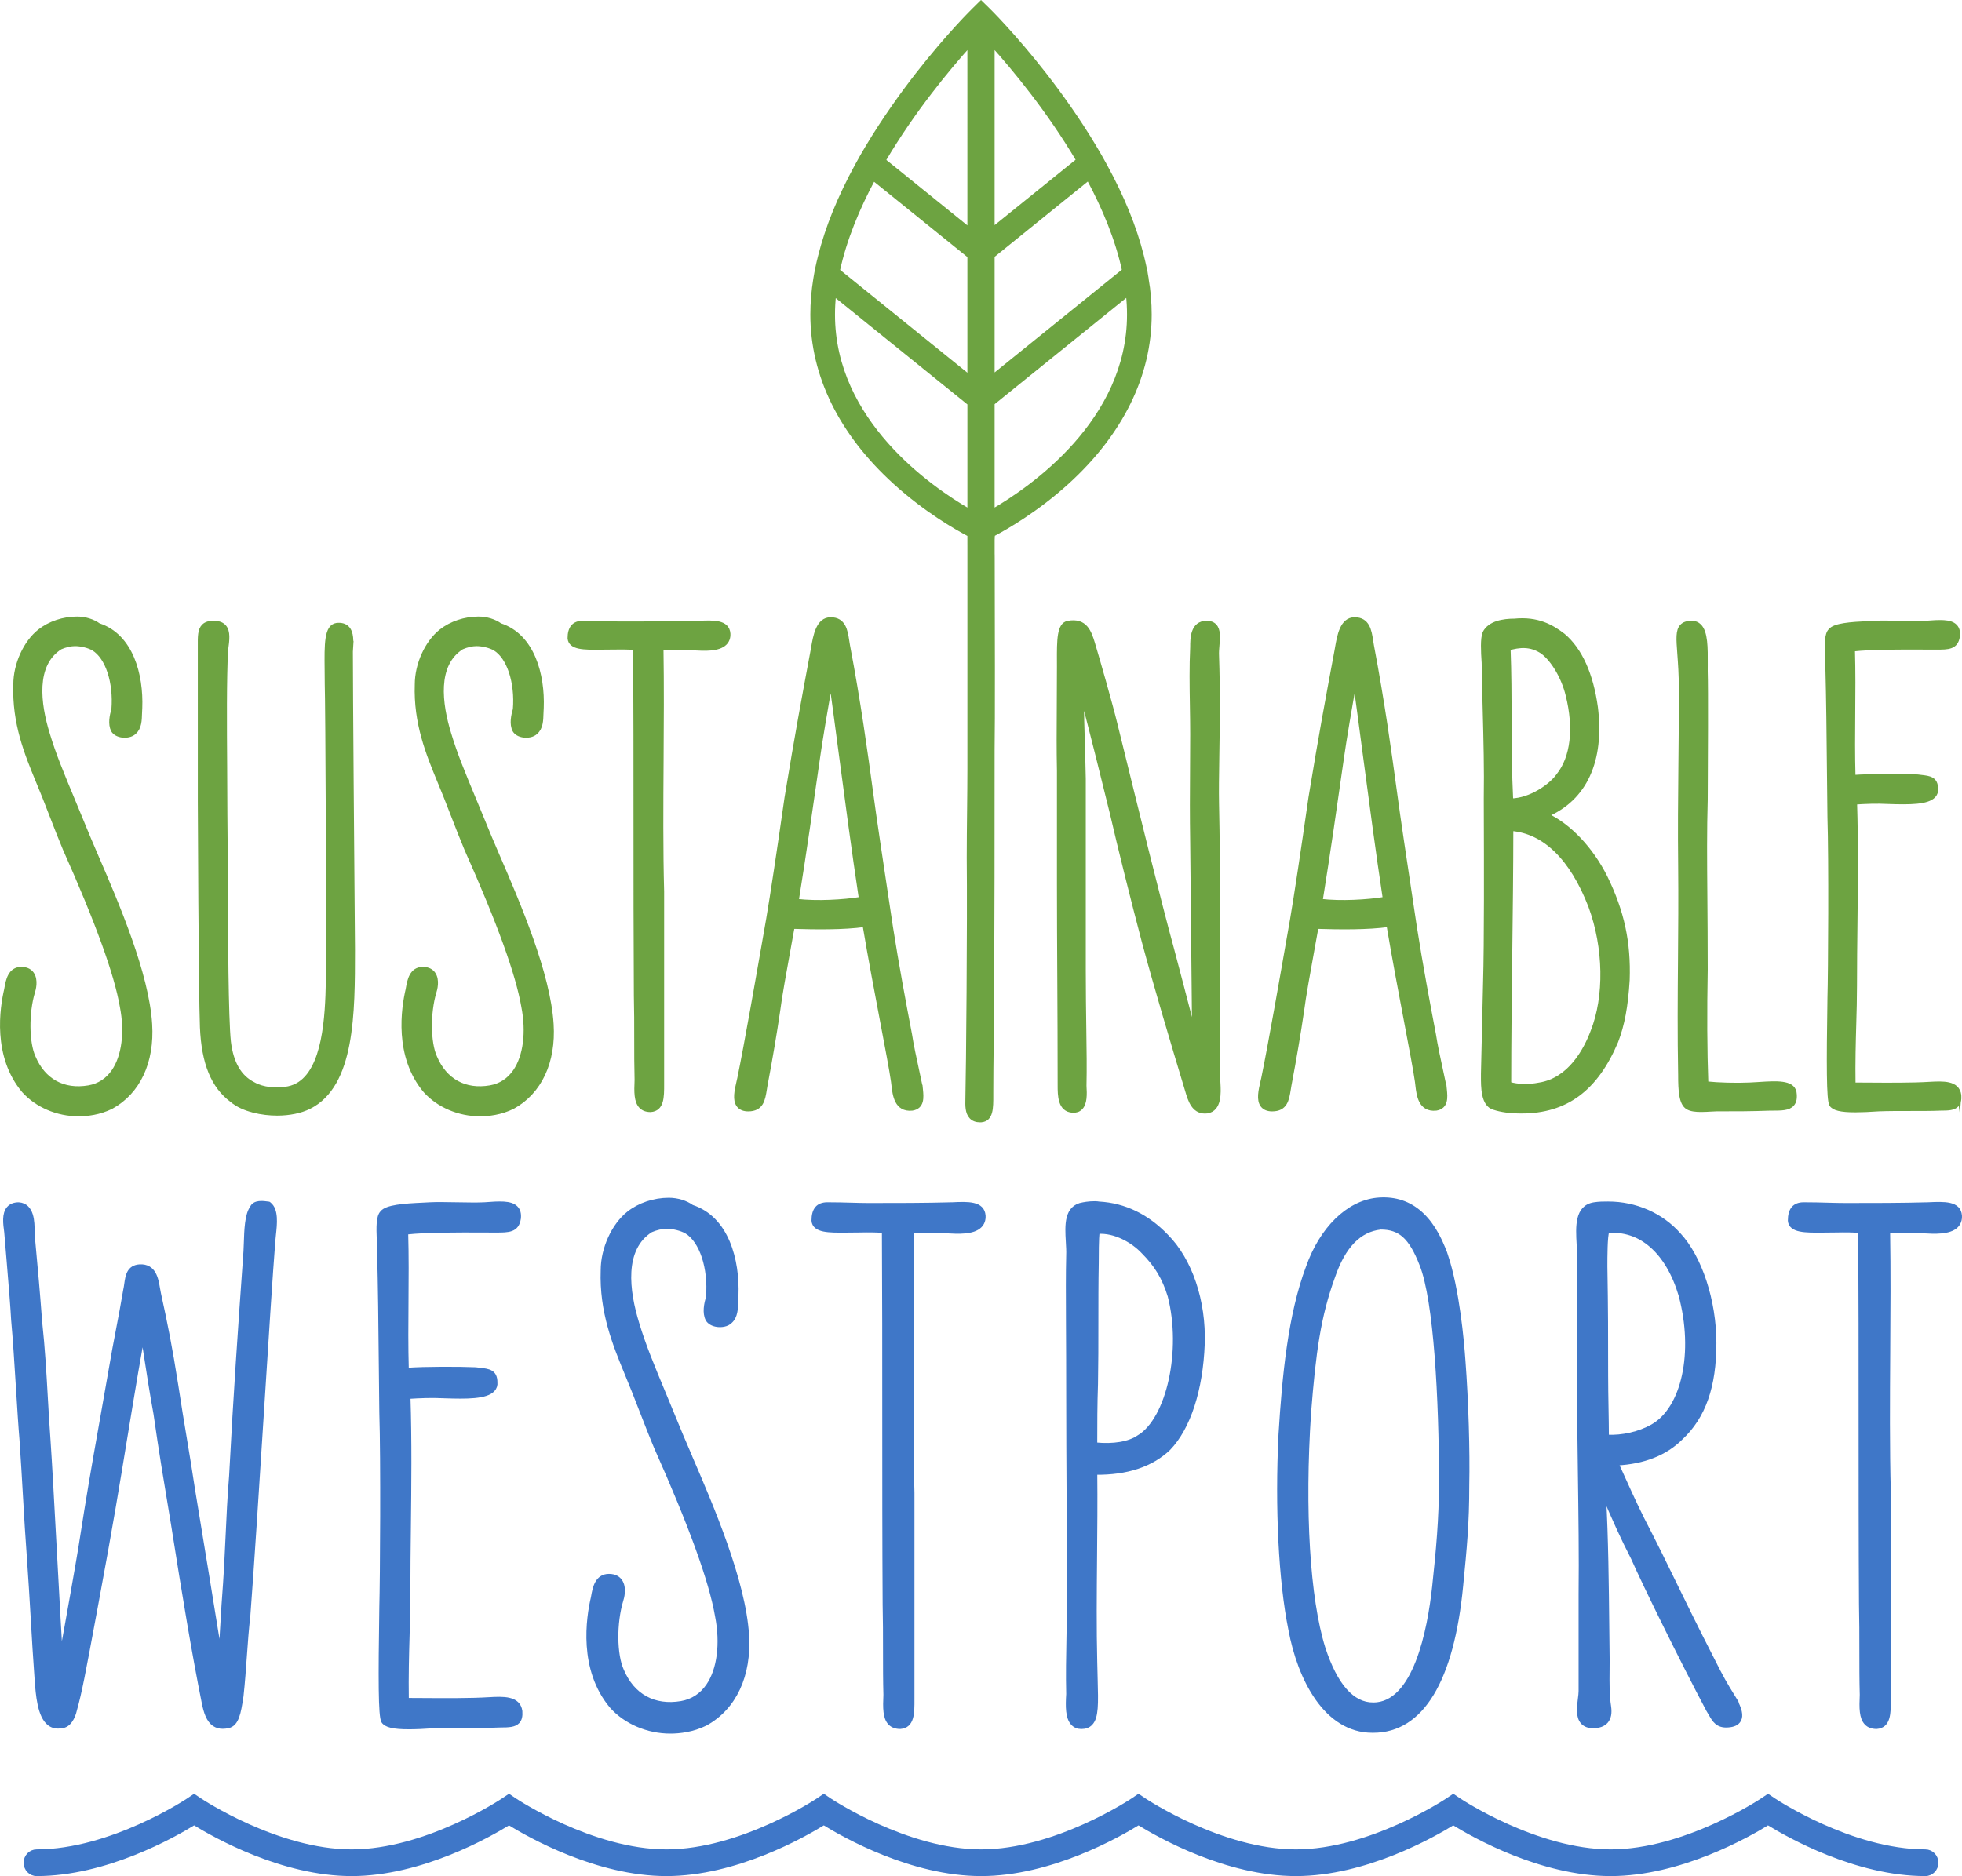
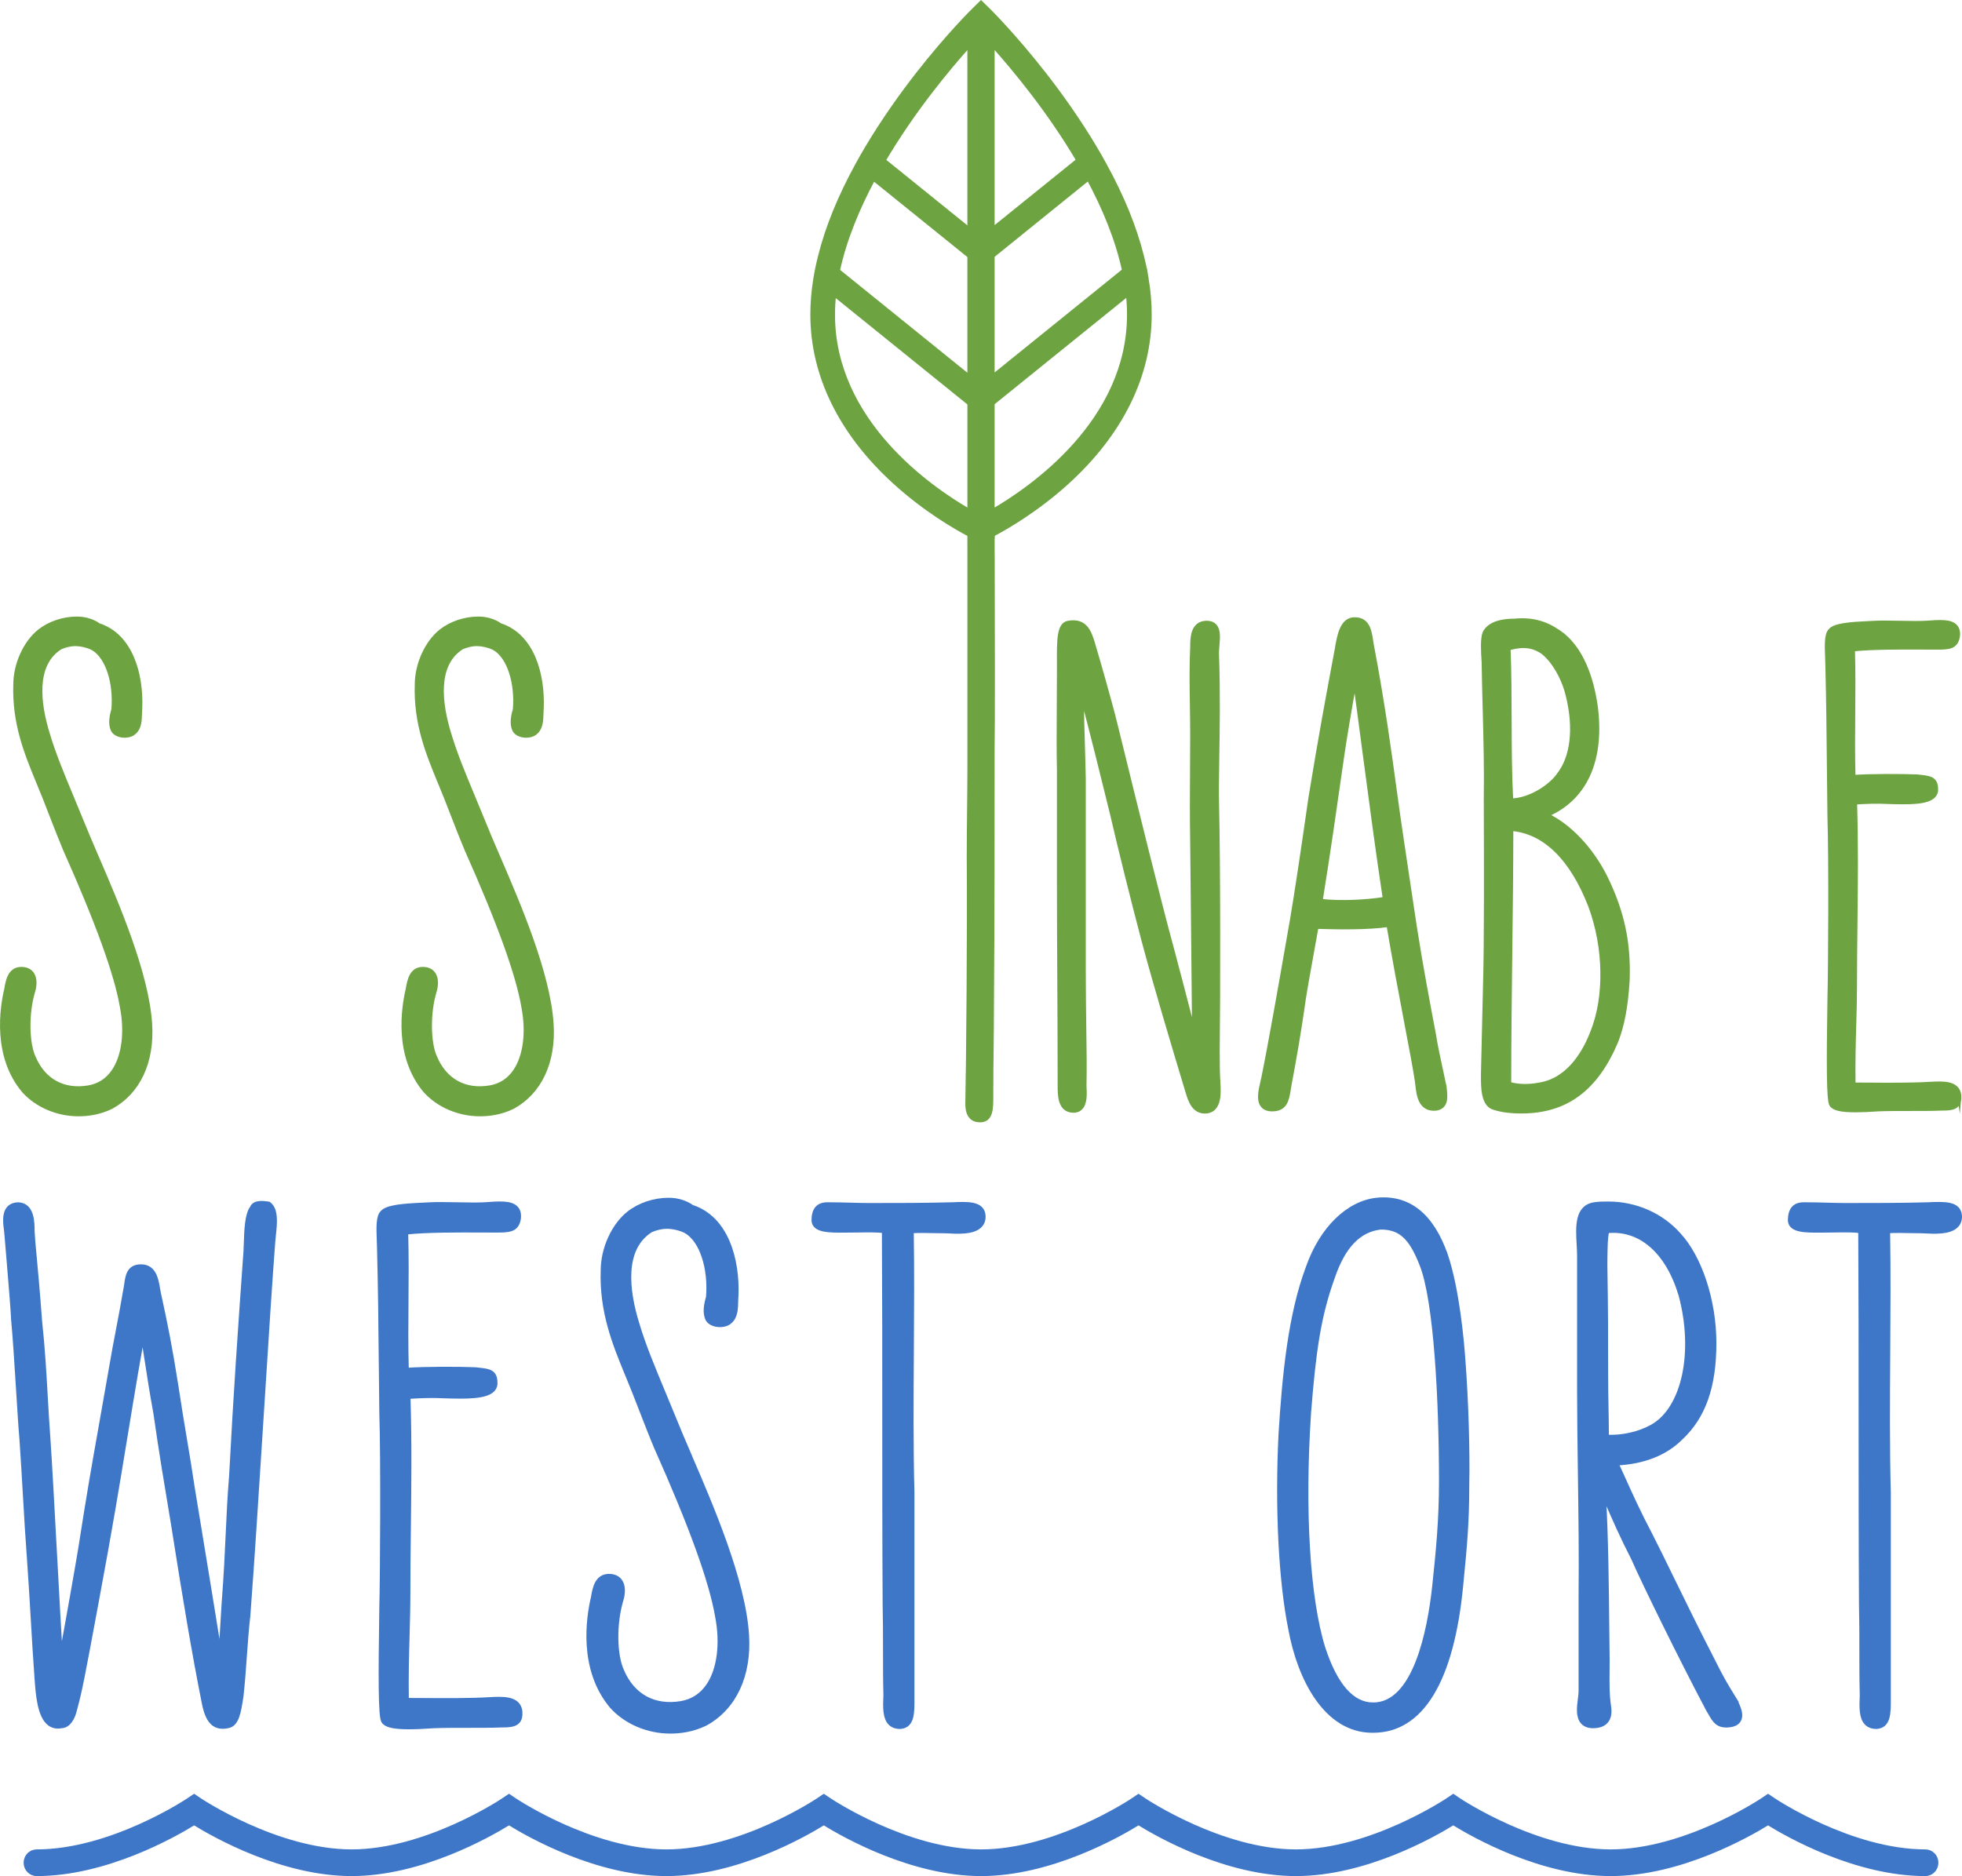
<svg xmlns="http://www.w3.org/2000/svg" width="125.152" height="119.7" viewBox="0 0 125.152 119.7">
  <defs>
    <style>
      .d {
        fill: #6da341;
        stroke: #6da341;
      }

      .d, .e {
        stroke-miterlimit: 10;
        stroke-width: .25px;
      }

      .e {
        fill: #3f77c8;
        stroke: #3f77c8;
      }
    </style>
  </defs>
  <g id="a" data-name="Layer 1" />
  <g id="b" data-name="Layer 2">
    <g id="c" data-name="Layer 1">
      <g>
        <path class="d" d="M73.146,17.789c-.076-.476-.179-.962-.304-1.455-.46-1.832-1.247-3.77-2.358-5.794-.208-.384-.43-.774-.665-1.164-.496-.833-1.048-1.683-1.65-2.547-2.07-2.967-4.117-5.162-4.848-5.917-.162-.165-.261-.265-.278-.281l-.466-.456-.463,.456c-.02,.017-.119,.116-.281,.284-.737,.757-2.781,2.95-4.848,5.913-.605,.866-1.157,1.72-1.657,2.556-.235,.39-.456,.78-.665,1.164-1.108,2.027-1.895,3.962-2.355,5.797-.126,.493-.228,.979-.304,1.455-.126,.777-.188,1.535-.188,2.272,0,3.879,1.822,7.58,5.268,10.709,1.951,1.773,3.886,2.881,4.749,3.337v.488h.001v14.445c0,.815-.01,1.738-.02,2.684-.011,.998-.022,2.021-.022,2.975,.043,4.027-.043,13.816-.084,15.249,0,.059-.002,.122-.003,.187-.009,.377-.021,.846,.244,1.123,.135,.142,.325,.214,.569,.214,.023,0,.047-.001,.071-.002,.652-.054,.65-.777,.647-1.614l-0-.181c0-1.012,.011-1.966,.022-2.903,.01-.906,.02-1.796,.02-2.707,.042-5.296,.042-10.864,.042-16.244,.031-1.535,.016-8.328,.006-12.189-.002-.707-.003,.325-.004-.181v-1.02c.001-.106,.008-.216,.016-.327l0-.007c.871-.461,2.793-1.566,4.736-3.328,3.443-3.129,5.265-6.829,5.265-10.709,0-.741-.063-1.501-.192-2.285Zm-11.314,14.813c-2.494-1.439-8.694-5.708-8.694-12.527,0-.43,.023-.863,.073-1.296l8.622,6.965v6.859Zm0-8.559l-8.38-6.773c.43-2.001,1.263-3.998,2.265-5.867l6.115,4.938v7.702Zm0-9.402l-5.457-4.408c1.869-3.175,4.108-5.864,5.457-7.368V14.641Zm1.488-11.777c1.349,1.501,3.585,4.187,5.453,7.358l-5.453,4.402V2.864Zm0,13.463l6.108-4.938c1.005,1.869,1.839,3.866,2.269,5.867l-8.377,6.77v-7.699Zm0,16.275v-6.872l8.622-6.965c.05,.44,.073,.876,.073,1.31,0,6.806-6.201,11.082-8.695,12.527Z" />
        <g>
          <path class="d" d="M6.188,54.711c-.196-.455-.377-.875-.533-1.246-.372-.912-.693-1.683-.973-2.357-.771-1.854-1.237-2.973-1.631-4.286-.588-1.913-.922-4.424,.807-5.511,.313-.134,.65-.212,.924-.212,.398,0,.871,.118,1.174,.291,.89,.542,1.412,2.143,1.276,3.861-.119,.415-.23,.942-.03,1.342,.103,.18,.318,.303,.591,.34,.246,.032,.585-.006,.786-.208,.331-.29,.344-.773,.355-1.199,.003-.12,.006-.238,.016-.35l.001-.008c.081-2.113-.574-4.605-2.653-5.283-.364-.264-.878-.421-1.381-.421-.876,0-1.749,.292-2.396,.8-.911,.719-1.547,2.123-1.547,3.407-.088,2.467,.714,4.417,1.421,6.137l.077,.186c.198,.461,.481,1.189,.78,1.96,.31,.799,.631,1.625,.885,2.225,2.085,4.676,3.273,7.959,3.632,10.039,.321,1.635,.122,3.178-.531,4.129-.39,.567-.923,.913-1.583,1.028-1.604,.275-2.881-.428-3.51-1.929-.42-.923-.436-2.826-.038-4.152,.041-.123,.231-.76-.067-1.173-.1-.139-.298-.304-.675-.304-.739,0-.872,.744-.96,1.236l-.01,.061c-.286,1.215-.75,4.279,1.117,6.491,.842,.935,2.149,1.494,3.496,1.494,.531,0,1.325-.081,2.104-.47,1.72-.946,2.62-2.872,2.469-5.283-.197-3.223-2.12-7.683-3.392-10.635Z" />
-           <path class="d" d="M22.39,41.476c.034-.553,.069-1.125-.245-1.426-.157-.15-.379-.211-.669-.18-.674,.097-.662,1.207-.643,2.887,.003,.28,.006,.574,.007,.885,.036,.645,.139,17.789,.045,19.865-.094,2.438-.474,5.708-2.692,5.96-.577,.083-1.408,.048-2.017-.299-.892-.446-1.407-1.331-1.573-2.703-.162-1.527-.183-6.607-.2-10.688-.006-1.517-.012-2.876-.024-3.822,0-.91-.007-1.923-.014-2.967-.019-2.777-.038-5.647,.058-7.496,.101-.705,.147-1.19-.099-1.494-.13-.159-.324-.245-.597-.262-.348-.017-.577,.045-.735,.196-.258,.247-.255,.678-.25,1.275l.001,9.983c0,.109,.046,12.085,.135,14.355,.098,2.292,.705,3.775,1.902,4.661,.731,.626,1.975,.849,2.896,.849,.779,0,1.508-.15,2.053-.422,2.79-1.395,2.79-5.99,2.79-10.045-.047-5.52-.135-16.6-.135-19.015l.006-.097Z" />
          <path class="d" d="M31.797,54.711c-.196-.455-.377-.875-.533-1.246-.372-.912-.693-1.683-.973-2.357-.771-1.854-1.237-2.973-1.631-4.286-.588-1.913-.922-4.424,.807-5.511,.313-.134,.65-.212,.924-.212,.398,0,.871,.118,1.174,.291,.89,.542,1.412,2.143,1.276,3.861-.119,.415-.23,.942-.03,1.342,.103,.18,.318,.303,.591,.34,.246,.032,.585-.006,.786-.208,.331-.29,.344-.773,.355-1.199,.003-.12,.006-.238,.016-.35l.001-.008c.081-2.113-.574-4.605-2.653-5.283-.364-.264-.878-.421-1.381-.421-.876,0-1.749,.292-2.396,.8-.911,.719-1.547,2.123-1.547,3.407-.088,2.467,.714,4.417,1.421,6.137l.077,.186c.198,.461,.481,1.189,.78,1.96,.31,.799,.631,1.625,.885,2.225,2.085,4.676,3.273,7.959,3.632,10.039,.321,1.635,.122,3.178-.531,4.129-.39,.567-.923,.913-1.583,1.028-1.603,.275-2.881-.428-3.51-1.929-.42-.923-.436-2.826-.038-4.152,.041-.123,.231-.76-.067-1.173-.1-.139-.298-.304-.675-.304-.739,0-.872,.744-.96,1.236l-.01,.061c-.286,1.215-.75,4.279,1.117,6.491,.842,.935,2.149,1.494,3.496,1.494,.531,0,1.325-.081,2.104-.47,1.72-.946,2.62-2.872,2.469-5.283-.197-3.223-2.12-7.683-3.392-10.635Z" />
-           <path class="d" d="M44.585,39.733c-1.617,.045-3.308,.045-4.943,.045-.33,0-.669-.009-1.035-.02-.433-.012-.903-.025-1.438-.025-.557,0-.84,.328-.839,.989,.052,.624,.935,.615,1.961,.604,.275-.004,.551-.003,.85-.008,.42-.006,.889-.015,1.373,.033,.021,3.619,.021,7.339,.021,10.939,0,3.671,0,7.467,.023,11.226,.023,.92,.023,1.856,.023,2.762,0,.926,0,1.801,.023,2.624-.036,.787-.037,1.369,.274,1.695,.147,.153,.351,.231,.62,.231h.002c.744-.053,.741-.833,.739-1.66l-0-12.273c-.072-2.655-.054-5.552-.035-8.354,.015-2.377,.031-4.834-.007-7.18,.501-.021,.88-.013,1.279-.003,.234,.005,.485,.014,.748,.01l.046,.003c.658,.037,1.56,.087,1.978-.328,.158-.157,.232-.363,.219-.613l-0-.004c-.059-.775-.986-.733-1.878-.692Z" />
-           <path class="d" d="M58.725,69.326c-.062-.3-.132-.62-.202-.946-.184-.85-.374-1.728-.472-2.38-.366-1.912-.835-4.416-1.213-6.83l-.233-1.55c-.375-2.49-.841-5.589-1.026-6.994-.37-2.713-.789-5.787-1.485-9.452-.017-.096-.032-.192-.046-.286-.1-.647-.213-1.38-1.061-1.38-.812,0-.993,1.057-1.126,1.828l-.026,.151c-.612,3.276-.981,5.253-1.666,9.408-.507,3.547-.9,6.148-1.168,7.73-.043,.243-.119,.673-.215,1.229-.417,2.387-1.193,6.829-1.627,8.93l-.048,.212c-.136,.585-.276,1.19,.001,1.54,.131,.165,.338,.249,.614,.249,.861,0,.961-.624,1.067-1.285,.013-.08,.026-.162,.04-.244,.327-1.73,.593-3.292,.811-4.779,.1-.829,.428-2.633,.691-4.083,.083-.457,.161-.887,.227-1.254,1.458,.046,3.244,.068,4.584-.118,.352,2.099,.78,4.352,1.125,6.172,.315,1.659,.587,3.092,.691,3.828,.009,.07,.018,.143,.026,.219,.072,.635,.192,1.594,1.188,1.498l.01-.001c.674-.103,.609-.744,.562-1.211l-.02-.2Zm-3.813-11.976c-1.124,.182-2.811,.277-4.088,.127,.487-3.016,.937-6.169,1.373-9.218l.009-.061c.107-.782,.505-3.175,.799-4.769,.21,1.522,.414,3.068,.628,4.688,.402,3.037,.817,6.175,1.279,9.234Z" />
          <path class="d" d="M77.68,67.157c.043-3.814,.047-11.897-.045-15.883-.017-.818-.001-1.841,.017-3.025,.029-1.818,.065-4.08-.017-6.423l-0-.004c-.011-.204,.008-.438,.027-.665,.041-.492,.08-.957-.169-1.227-.121-.131-.296-.198-.518-.198-.93,0-.93,1.014-.93,1.552-.06,1.235-.04,2.487-.02,3.699,.01,.614,.02,1.228,.02,1.842,0,.842-.005,1.6-.01,2.342-.01,1.45-.019,2.82,.01,4.631l.121,12.115c-.477-1.857-1.119-4.302-1.415-5.414-.765-2.768-2.425-9.53-3.223-12.779-.182-.741-.315-1.281-.374-1.519-.306-1.271-1.149-4.208-1.442-5.183-.208-.666-.466-1.493-1.582-1.283-.592,.108-.59,1.095-.586,2.46l.001,.311c0,1.024-.006,1.908-.011,2.716-.009,1.407-.017,2.622,.011,3.941v7.196c0,2.056,.011,4.037,.022,6.073,.011,2.151,.023,4.364,.023,6.79,0,.673,0,1.594,.828,1.649,.213,.013,.382-.043,.512-.171,.296-.293,.285-.874,.25-1.429,.025-1.084,.008-2.27-.012-3.643-.015-1.08-.033-2.303-.033-3.692v-12.237c-.016-.821-.037-1.532-.058-2.233-.03-.994-.058-1.946-.07-3.158,.624,2.35,1.487,5.828,1.916,7.59,.512,2.218,1.307,5.415,2.026,8.146,.79,2.942,1.831,6.421,2.745,9.451l.039,.13c.165,.553,.388,1.298,1.127,1.298,.045,0,.092-.003,.141-.009,.817-.126,.757-1.21,.724-1.793-.045-.669-.045-1.33-.045-1.966Z" />
          <path class="d" d="M92.145,69.326c-.062-.3-.132-.62-.202-.946-.184-.85-.374-1.728-.472-2.38-.366-1.912-.835-4.416-1.213-6.83l-.233-1.55c-.375-2.49-.841-5.589-1.026-6.994-.37-2.713-.789-5.787-1.485-9.452-.017-.096-.032-.192-.046-.286-.1-.647-.213-1.38-1.061-1.38-.812,0-.993,1.057-1.126,1.828l-.026,.151c-.612,3.276-.981,5.253-1.666,9.408-.507,3.547-.9,6.148-1.168,7.73-.043,.243-.119,.673-.215,1.229-.417,2.387-1.193,6.829-1.627,8.93l-.048,.212c-.136,.585-.276,1.19,.001,1.54,.131,.165,.338,.249,.614,.249,.861,0,.961-.624,1.067-1.285,.013-.08,.026-.162,.04-.244,.327-1.73,.593-3.292,.811-4.779,.1-.829,.428-2.633,.691-4.083,.083-.457,.161-.887,.227-1.254,1.458,.046,3.244,.068,4.584-.118,.352,2.099,.78,4.352,1.125,6.172,.315,1.659,.587,3.092,.691,3.828,.009,.07,.018,.143,.026,.219,.072,.635,.188,1.594,1.188,1.498l.01-.001c.674-.103,.609-.744,.562-1.211l-.02-.2Zm-3.813-11.976c-1.124,.182-2.811,.277-4.088,.127,.487-3.016,.937-6.169,1.373-9.218l.009-.061c.107-.782,.505-3.175,.799-4.769,.21,1.522,.414,3.068,.628,4.688,.402,3.037,.817,6.175,1.279,9.234Z" />
          <path class="d" d="M98.665,52.003c2.445-1.045,3.557-3.464,3.138-6.864-.289-2.116-1.009-3.708-2.082-4.603l-.005-.005c-.745-.569-1.642-1.078-3.114-.933-.693,0-1.585,.133-1.909,.782-.144,.382-.106,1.155-.056,1.905,.015,1.038,.042,2.05,.068,3.048,.05,1.925,.097,3.743,.067,5.63,0,.214,.001,.606,.003,1.125,.009,2.632,.027,8.11-.048,10.61l-.135,5.806-0,.126c-.003,.738-.007,1.853,.698,2.054,.471,.157,1.047,.234,1.761,.234,2.837,0,4.758-1.418,6.047-4.469,.41-1.066,.628-2.237,.731-3.921,.083-2.4-.339-4.36-1.412-6.557-.91-1.819-2.32-3.301-3.752-3.969Zm-2.267-.934c-.089-1.76-.094-3.504-.099-5.193-.005-1.46-.009-2.969-.067-4.504,.646-.18,1.388-.293,2.159,.234,.679,.509,1.338,1.635,1.603,2.741,.531,2.125,.313,3.99-.604,5.127-.473,.669-1.753,1.565-2.992,1.595Zm1.79,18.128c-.673,.134-1.378,.116-1.916-.047,.001-2.778,.035-5.597,.068-8.325,.032-2.624,.065-5.336,.067-7.932,2.115,.171,3.852,1.869,5.032,4.919,.977,2.638,1.031,5.787,.135,8.025-.426,1.126-1.431,3.059-3.386,3.36Z" />
-           <path class="d" d="M112.229,69.159c-.21,.013-.421,.027-.627,.035-.848,.039-1.999,.009-2.756-.073-.076-2.061-.089-4.505-.039-7.274,0-1.766-.012-3.272-.023-4.626-.019-2.357-.034-4.218,.023-6.213l.003-.605c.009-1.763,.035-6.444-.003-7.584l.002-.391c.006-1.118,.012-2.084-.4-2.497-.131-.131-.295-.198-.487-.198-.304,0-.51,.069-.648,.217-.266,.286-.228,.804-.158,1.742,.045,.608,.101,1.365,.101,2.344,0,1.819-.015,3.365-.031,4.86-.021,2.07-.04,4.026-.014,6.386,.02,2.062,.004,4.035-.011,5.943-.019,2.36-.039,4.8,.011,7.368,0,.952,.037,1.827,.483,2.074,.197,.123,.517,.156,.854,.156,.211,0,.428-.013,.627-.025,.142-.008,.267-.016,.361-.016,1.281,0,2.207,0,3.418-.045l.129,0c.586-.002,1.046,.002,1.289-.279,.148-.171,.192-.414,.138-.775-.141-.659-1.162-.593-2.241-.525Z" />
          <path class="d" d="M124.983,69.877c-.11-.826-1.05-.773-1.883-.728-1.098,.069-2.672,.059-3.938,.05-.329-.002-.642-.005-.926-.005-.021-1.436,.013-2.649,.046-3.825,.024-.85,.047-1.653,.047-2.487,0-1.34,.015-2.669,.03-3.954,.028-2.485,.058-5.053-.025-7.721,.643-.041,1.376-.075,2.118-.034,1.344,.046,2.494,.048,2.901-.394,.117-.128,.168-.288,.149-.446,0-.657-.434-.706-.936-.764-.076-.008-.156-.018-.257-.031-.992-.041-2.994-.047-4.075,.031-.039-1.396-.028-2.734-.017-4.03,.011-1.313,.022-2.669-.018-4.1,1.186-.132,3.123-.125,4.556-.118l.761,.002c.763,0,1.266,0,1.378-.725l.001-.007c.031-.279-.025-.488-.171-.64-.322-.334-1.015-.283-1.891-.218-.401,.023-1.026,.011-1.63-0-.628-.012-1.222-.022-1.611,0-.107,.008-.247,.014-.408,.021-1.131,.051-2.17,.126-2.441,.477-.24,.239-.234,.847-.199,1.68,.008,.186,.015,.36,.015,.51,.06,2.313,.08,4.452,.1,6.52,.01,1.049,.02,2.104,.035,3.196,.088,2.703,.047,9.915,0,11.551-.065,4.258-.065,6.477,.115,6.792,.156,.25,.605,.365,1.538,.365,.401,0,.892-.021,1.487-.062,.559-.023,1.294-.023,2.006-.023,.736,0,1.432,0,1.945-.023,.501,0,.844-.016,1.044-.231,.126-.136,.176-.333,.154-.631Z" />
        </g>
        <g>
          <path class="e" d="M17.145,76.794l-.045-.006c-.309-.044-.878-.126-1.039,.276-.326,.44-.358,1.437-.383,2.24-.006,.197-.012,.379-.022,.533l-.032,.455c-.325,4.592-.605,8.558-.885,13.883-.117,1.47-.166,2.559-.218,3.712-.057,1.254-.115,2.55-.265,4.5l-.199,3.317c-.48-3.001-1.061-6.533-1.542-9.454l-.2-1.216c-.169-1.137-.337-2.141-.514-3.204-.175-1.049-.356-2.134-.549-3.412-.387-2.468-.679-3.924-1.112-5.899-.022-.1-.04-.207-.058-.315-.105-.615-.246-1.458-1.177-1.409-.701,.047-.782,.62-.854,1.127-.019,.133-.038,.269-.07,.411-.144,.866-.304,1.698-.457,2.502-.155,.81-.315,1.647-.46,2.518-.27,1.559-.484,2.764-.674,3.834-.421,2.372-.725,4.085-1.258,7.515-.124,.787-.805,4.672-1.25,7.062-.108-1.803-.239-4.209-.366-6.551-.166-3.066-.324-5.962-.421-7.353-.07-.949-.122-1.858-.172-2.737-.09-1.583-.175-3.078-.359-4.795-.161-2.148-.279-3.404-.357-4.236-.063-.667-.104-1.107-.125-1.546,0-.535,0-1.647-.889-1.71-.281,0-.497,.085-.645,.254-.311,.355-.228,.975-.154,1.521l.15,1.783c.158,1.905,.253,3.056,.291,3.817,.107,1.126,.217,2.888,.314,4.442,.079,1.263,.153,2.455,.217,3.182,.088,1.271,.155,2.442,.221,3.581,.08,1.388,.156,2.698,.262,4.096,.093,1.302,.164,2.527,.234,3.712,.077,1.319,.149,2.565,.249,3.917,.074,.996,.175,2.361,.815,2.843,.216,.163,.473,.217,.769,.158,.471-.013,.757-.546,.866-1.038,.328-1.174,.518-2.198,1.318-6.507l.085-.46c.89-4.77,1.351-7.598,1.759-10.094,.142-.871,.275-1.686,.415-2.512,.218-1.344,.44-2.601,.675-3.932l.071-.402c.064,.413,.124,.8,.181,1.172,.2,1.299,.372,2.421,.629,3.834,.348,2.438,.664,4.326,.998,6.325l.113,.679c.757,4.795,1.324,8.214,1.981,11.499,.108,.512,.271,1.069,.667,1.324,.154,.099,.332,.149,.535,.149,.107,0,.222-.014,.344-.041,.572-.114,.694-.891,.834-1.79l.022-.14c.095-.874,.155-1.72,.213-2.538,.063-.883,.122-1.717,.222-2.585,.251-3.296,.575-8.389,.888-13.314,.279-4.397,.543-8.551,.705-10.585l0-.002c.008-.12,.023-.255,.039-.399,.077-.708,.173-1.589-.294-1.962l-.035-.028Z" />
          <path class="e" d="M31.188,108.412c-1.178,.073-2.867,.063-4.224,.053-.36-.002-.701-.005-1.011-.005-.023-1.547,.013-2.854,.049-4.119,.026-.912,.05-1.773,.05-2.668,0-1.439,.016-2.865,.033-4.245,.031-2.671,.063-5.431-.027-8.299,.692-.044,1.482-.082,2.286-.037,1.444,.049,2.672,.052,3.105-.42,.123-.134,.177-.303,.156-.47,0-.694-.439-.745-.995-.808-.081-.009-.167-.019-.274-.033-1.068-.045-3.228-.05-4.385,.035-.042-1.503-.031-2.944-.019-4.34,.011-1.413,.023-2.872-.02-4.413,1.274-.143,3.364-.135,4.905-.128,.295,.001,.57,.002,.816,.002,.812,0,1.349,0,1.467-.768l.001-.007c.033-.296-.026-.517-.181-.677-.342-.355-1.084-.3-2.021-.23-.43,.024-1.102,.011-1.751-0-.674-.012-1.311-.023-1.728,0-.115,.008-.265,.015-.438,.023-1.211,.054-2.324,.135-2.612,.508-.254,.254-.247,.904-.21,1.794,.008,.2,.016,.387,.016,.548,.065,2.496,.087,4.802,.108,7.032,.01,1.116,.021,2.237,.037,3.398,.095,2.897,.05,10.642,0,12.401-.069,4.57-.07,6.95,.122,7.284,.165,.265,.642,.387,1.634,.387,.431,0,.96-.023,1.603-.068,.6-.024,1.39-.024,2.154-.024,.79,0,1.536,0,2.088-.024,.534,0,.9-.017,1.112-.244,.133-.143,.185-.352,.162-.667-.117-.876-1.119-.82-2.009-.771Z" />
          <path class="e" d="M44.017,92.905c-.211-.488-.405-.939-.572-1.337-.399-.978-.743-1.805-1.044-2.529-.828-1.991-1.328-3.193-1.751-4.603-.633-2.057-.991-4.758,.873-5.932,.337-.145,.701-.228,.997-.228,.429,0,.939,.127,1.266,.314,.959,.584,1.522,2.307,1.375,4.159-.127,.444-.246,1.007-.033,1.431,.108,.19,.336,.32,.626,.359,.263,.035,.621-.006,.834-.22,.351-.307,.365-.823,.376-1.278,.004-.129,.006-.256,.017-.376l.001-.008c.087-2.264-.614-4.935-2.841-5.66-.389-.283-.939-.451-1.477-.451-.938,0-1.872,.312-2.565,.857-.975,.77-1.656,2.272-1.656,3.649-.095,2.644,.765,4.735,1.523,6.58l.083,.203c.213,.496,.517,1.279,.839,2.108,.333,.856,.676,1.741,.948,2.384,2.239,5.02,3.515,8.545,3.9,10.78,.345,1.758,.131,3.419-.572,4.442-.421,.612-.995,.985-1.708,1.109-1.725,.295-3.103-.461-3.781-2.078-.459-1.01-.477-3.015-.042-4.466,.044-.131,.246-.809-.07-1.248-.106-.147-.316-.322-.715-.322-.783,0-.925,.792-1.018,1.316l-.012,.067c-.306,1.303-.804,4.588,1.197,6.957,.902,1.002,2.301,1.6,3.744,1.6,.568,0,1.419-.087,2.253-.503,1.842-1.013,2.806-3.076,2.644-5.659-.211-3.458-2.275-8.245-3.641-11.413Z" />
          <path class="e" d="M60.741,76.834c-1.736,.048-3.551,.048-5.307,.048-.354,0-.719-.01-1.112-.021-.464-.013-.969-.027-1.544-.027-.599,0-.89,.338-.889,1.048,.054,.659,.999,.647,2.093,.638,.295-.003,.592-.004,.913-.009,.453-.008,.962-.017,1.485,.036,.023,3.888,.023,7.886,.023,11.754,0,3.941,0,8.016,.024,12.051,.024,.988,.024,1.993,.024,2.965,0,.994,0,1.934,.025,2.817-.038,.841-.04,1.464,.291,1.811,.155,.162,.371,.244,.656,.244h.002c.787-.057,.784-.889,.781-1.771l-0-13.173c-.078-2.855-.058-5.969-.038-8.981,.016-2.552,.034-5.189-.007-7.707,.546-.022,.954-.014,1.385-.004,.246,.005,.501,.011,.784,.011h.019l.048,.003c.706,.039,1.67,.094,2.115-.349,.167-.166,.245-.384,.232-.648l-0-.004c-.063-.82-1.009-.777-2.004-.732Z" />
-           <path class="e" d="M70.114,76.788c-.334-.056-.802,.005-1.018,.048-1.113,.171-1.045,1.35-.984,2.391,.018,.306,.035,.596,.024,.859-.029,1.202-.023,2.46-.014,4.364,.006,1.24,.014,2.758,.014,4.718,0,1.968,.012,4.151,.024,6.347,.012,2.222,.024,4.457,.024,6.497,0,.809-.016,1.633-.031,2.429-.023,1.199-.047,2.438-.017,3.645-.046,.778-.058,1.508,.295,1.882,.14,.149,.324,.224,.546,.224,.255,0,.45-.073,.596-.223,.385-.396,.362-1.258,.319-2.823-.009-.33-.019-.69-.026-1.082-.054-2.191-.033-4.391-.012-6.72,.016-1.758,.033-3.574,.014-5.373,2.019,.024,3.587-.503,4.683-1.55,1.271-1.316,2.062-3.75,2.171-6.676,.094-2.721-.794-5.357-2.316-6.881-1.233-1.286-2.683-1.984-4.292-2.075Zm2.537,14.897c-.637,.424-1.623,.589-2.785,.472,0-1.229,.002-2.603,.048-3.856,.024-1.305,.024-2.607,.024-3.866,0-1.257,0-2.558,.024-3.859v-.003c0-.419,0-1.617,.059-1.971,1.099-.084,2.259,.587,2.893,1.267,.848,.848,1.34,1.667,1.695,2.821,.888,3.45-.062,7.82-1.959,8.995Z" />
          <path class="e" d="M92.236,80.085l-.001-.002c-.895-2.556-2.381-3.746-4.423-3.538-1.84,.204-3.521,1.856-4.385,4.306-1.146,3.038-1.517,6.924-1.749,10.673-.232,4.703,.004,9.357,.63,12.447,.576,3.123,2.254,6.461,5.23,6.461l.058,0c3.091,0,5.032-3.206,5.613-9.275,.241-2.464,.387-3.951,.387-6.386,.048-2.186-.049-5.375-.242-7.934-.09-1.291-.379-4.533-1.118-6.752Zm-4.647,28.664c-1.326,0-2.394-1.212-3.174-3.602-.982-3.151-1.322-8.76-.91-15.002,.306-3.871,.613-6.159,1.536-8.695l.001-.003c.67-1.949,1.667-2.971,3.03-3.123,1.241,0,1.921,.617,2.599,2.359,.917,2.292,1.244,8.654,1.244,13.844,0,2.426-.188,4.385-.434,6.693-.305,2.812-1.216,7.53-3.891,7.53Z" />
          <path class="e" d="M110.5,108.167c-.429-.699-.644-1.05-1.256-2.273-.986-1.915-1.888-3.764-2.614-5.249-.527-1.08-.983-2.013-1.346-2.719-.737-1.4-1.198-2.42-1.732-3.601-.136-.3-.277-.613-.43-.947,1.735-.089,3.118-.637,4.109-1.628,1.452-1.359,2.129-3.284,2.129-6.06,0-2.684-.91-5.465-2.262-6.917-1.117-1.263-2.763-1.987-4.518-1.987-.292,0-.593,0-.896,.05-1.121,.18-1.051,1.438-.989,2.548,.015,.258,.029,.514,.029,.754v8.546c0,1.558,.025,3.342,.05,5.231,.037,2.668,.075,5.426,.046,7.805v6.18c0,.136-.022,.312-.046,.499-.067,.53-.142,1.13,.169,1.482,.152,.172,.378,.26,.67,.26,.384,0,.668-.103,.845-.307,.186-.215,.248-.524,.187-.946-.113-.718-.106-1.499-.098-2.327,.002-.212,.004-.425,.004-.643-.008-.65-.015-1.301-.022-1.952-.029-2.865-.06-5.817-.21-8.543,.657,1.535,1.165,2.675,1.846,3.997,.701,1.603,3.147,6.579,4.792,9.679,.059,.092,.11,.182,.158,.266,.229,.399,.44,.774,1.101,.728,.369-.022,.605-.135,.721-.346,.156-.283,.065-.699-.299-1.354l-.139-.227Zm-7.997-16.499c-.002-.607-.013-1.241-.024-1.876-.012-.687-.024-1.374-.024-2.025,0-2.678,0-4.154-.048-6.954,0-.599,0-1.959,.124-2.258,2.102-.212,3.846,1.313,4.669,4.088,.972,3.635,.197,7.228-1.804,8.359-.833,.469-1.903,.712-2.892,.665Z" />
          <path class="e" d="M123.021,76.834c-1.736,.048-3.551,.048-5.307,.048-.354,0-.718-.01-1.112-.021-.464-.013-.969-.027-1.544-.027-.598,0-.889,.338-.889,1.048,.055,.659,1,.647,2.093,.638,.295-.003,.591-.003,.912-.009,.452-.008,.961-.017,1.485,.036,.023,3.888,.023,7.886,.023,11.754,0,3.941,0,8.016,.024,12.05,.024,.988,.024,1.993,.024,2.966,0,.994,0,1.934,.025,2.817-.038,.842-.04,1.464,.292,1.811,.155,.162,.371,.244,.656,.244h.002c.787-.057,.784-.889,.782-1.77l-0-13.174c-.078-2.85-.057-5.96-.038-8.968,.017-2.556,.034-5.198-.008-7.721,.545-.022,.954-.014,1.386-.004,.246,.005,.501,.011,.784,.011h.019l.048,.003c.705,.039,1.67,.094,2.115-.348,.167-.166,.245-.385,.232-.648v-.005c-.063-.82-1.008-.776-2.004-.732Z" />
        </g>
        <path class="e" d="M122.816,119.575c-4.415,0-8.737-2.45-10.037-3.255-1.3,.804-5.622,3.255-10.038,3.255-4.416,0-8.74-2.45-10.04-3.255-1.3,.804-5.622,3.255-10.038,3.255s-8.739-2.45-10.039-3.255c-1.3,.804-5.623,3.255-10.039,3.255-4.415,0-8.736-2.45-10.036-3.255-1.3,.804-5.623,3.255-10.039,3.255-4.417,0-8.742-2.45-10.042-3.255-1.3,.804-5.623,3.255-10.039,3.255-4.419,0-8.746-2.451-10.046-3.255-1.3,.804-5.627,3.255-10.046,3.255-.39,0-.706-.325-.706-.726s.316-.726,.706-.726c4.757,0,9.611-3.233,9.659-3.265l.386-.26,.387,.26c.049,.033,4.913,3.265,9.66,3.265,4.754,0,9.604-3.233,9.652-3.265l.387-.26,.387,.26c.049,.033,4.911,3.265,9.655,3.265,4.743,0,9.603-3.233,9.652-3.265l.386-.26,.387,.26c.049,.033,4.908,3.265,9.65,3.265,4.754,0,9.604-3.233,9.652-3.265l.387-.26,.387,.26c.049,.033,4.91,3.265,9.652,3.265,4.742,0,9.603-3.233,9.652-3.265l.386-.26,.387,.26c.049,.033,4.91,3.265,9.653,3.265,4.742,0,9.603-3.233,9.652-3.265l.386-.26,.387,.26c.049,.033,4.909,3.265,9.65,3.265,.39,0,.706,.325,.706,.726s-.316,.726-.706,.726Z" />
      </g>
    </g>
  </g>
</svg>